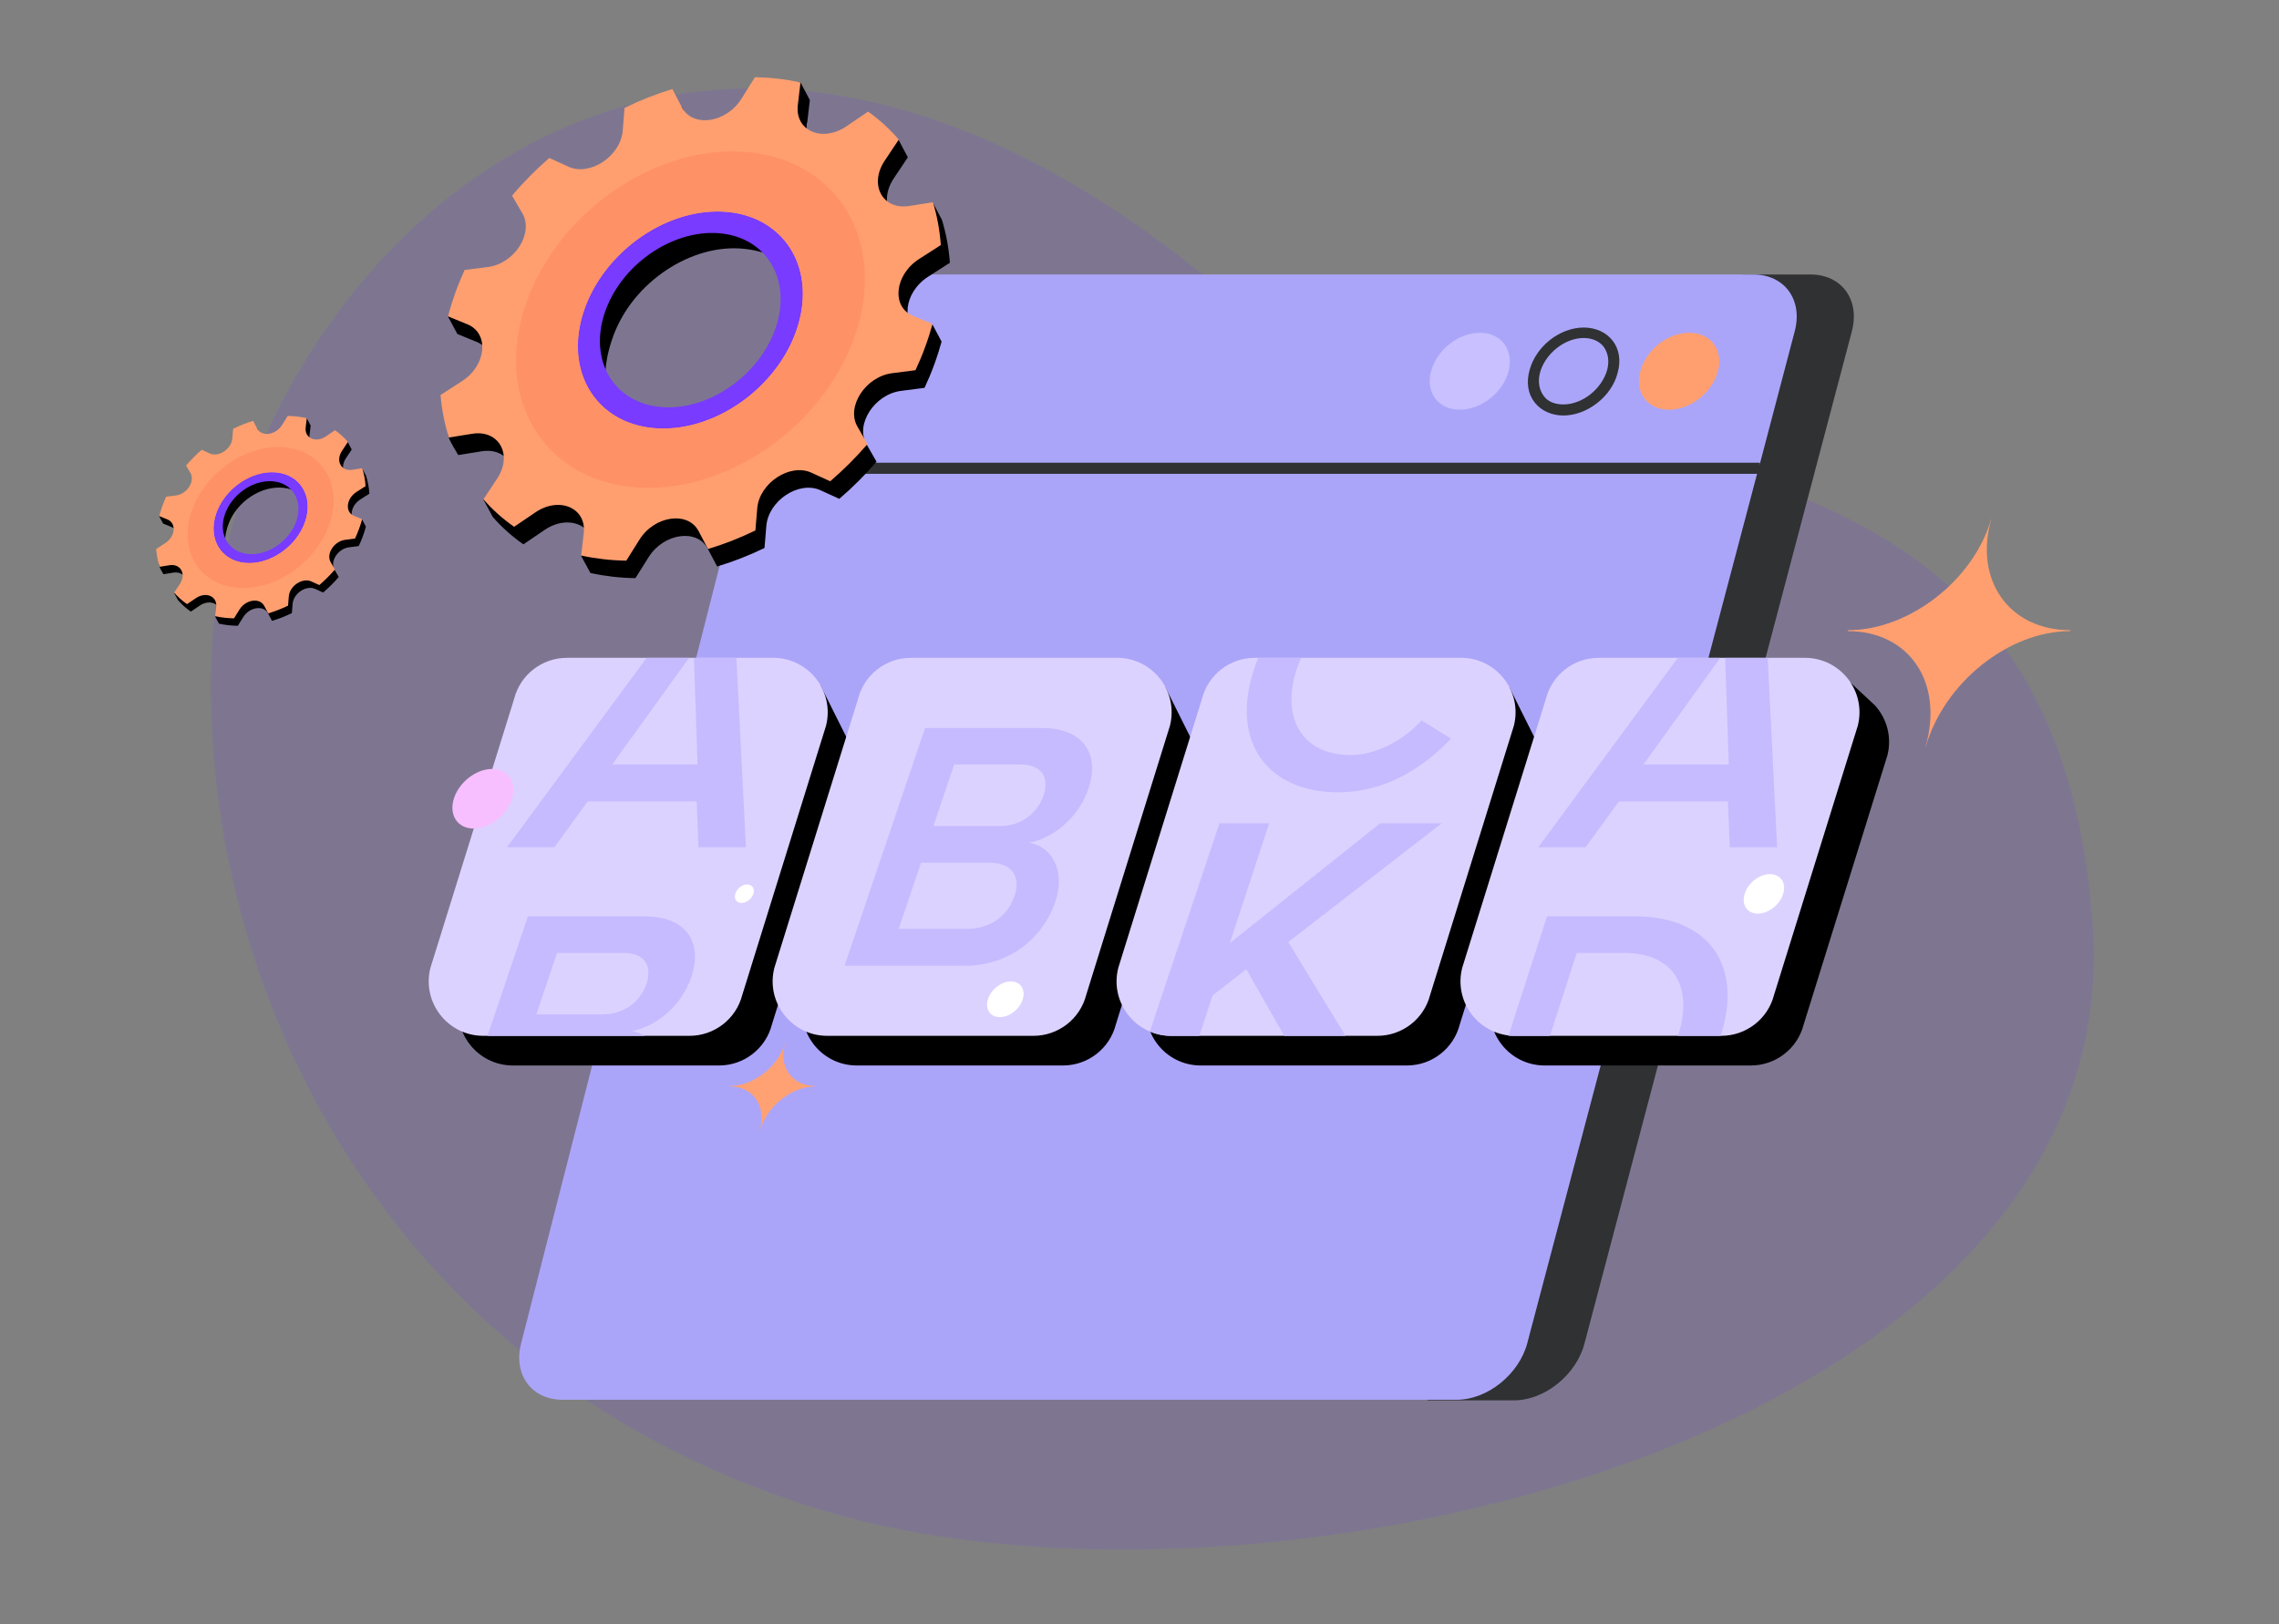
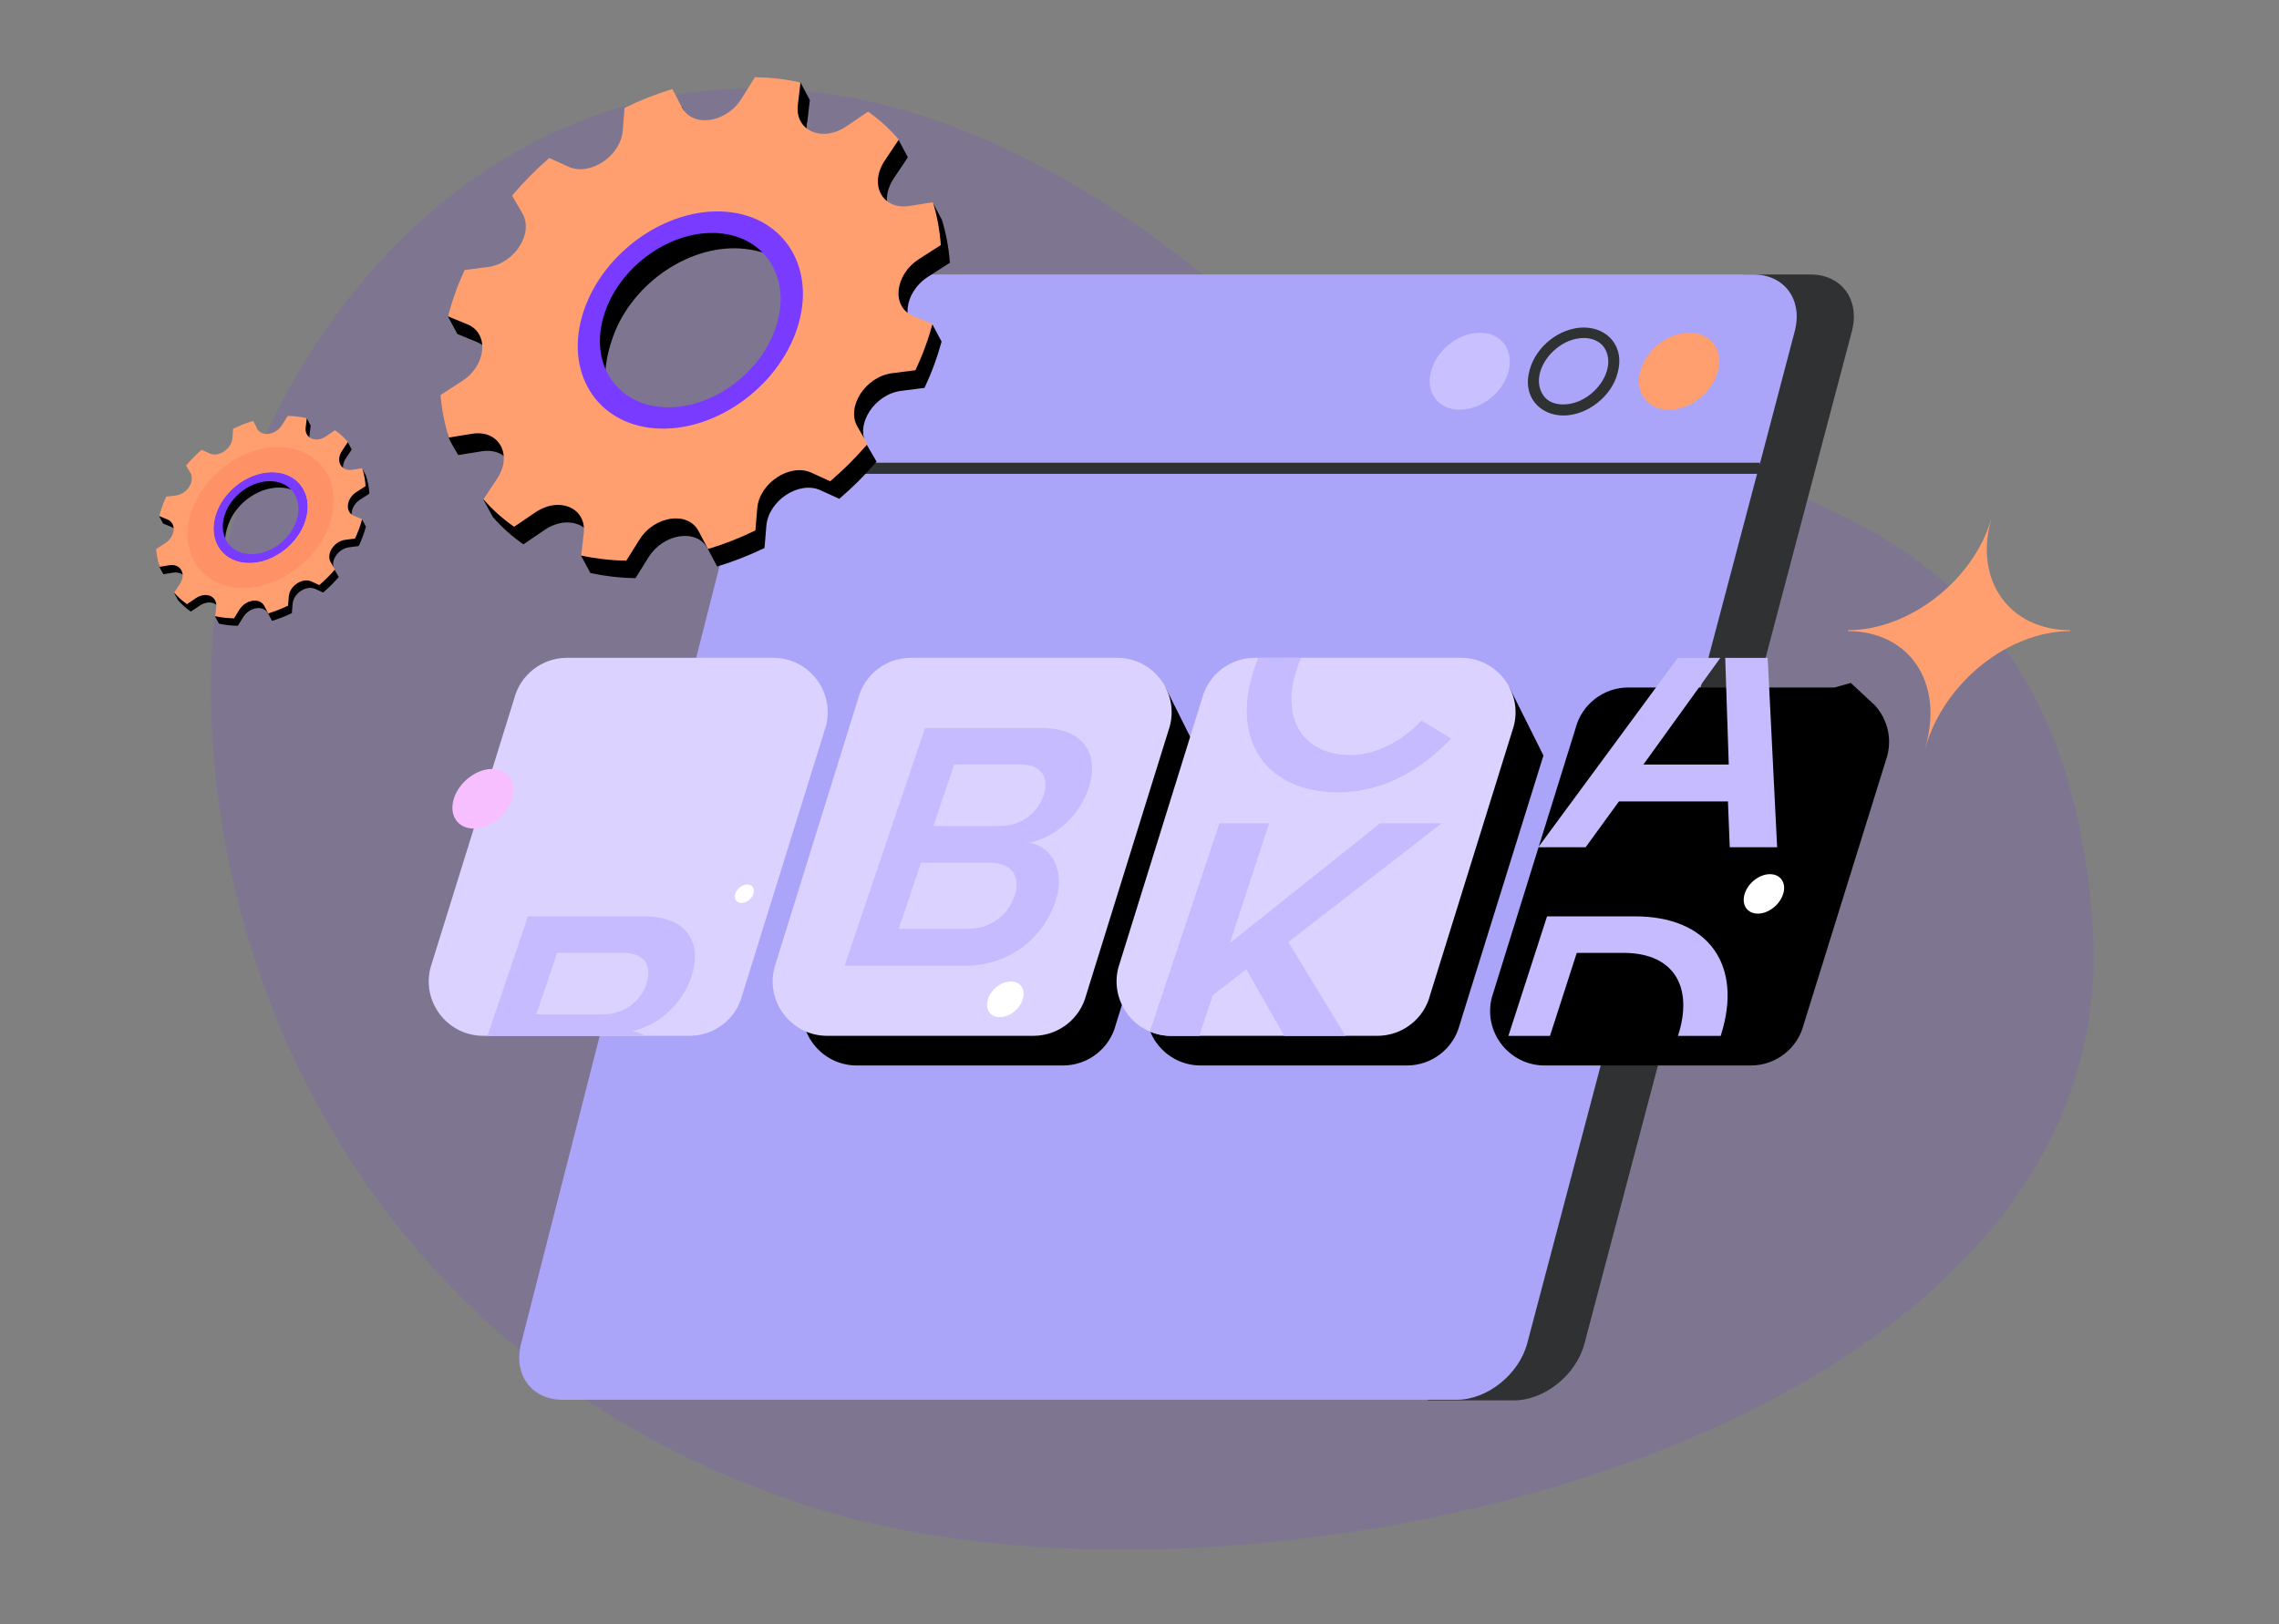
<svg xmlns="http://www.w3.org/2000/svg" id="Layer_1" viewBox="0 0 418 298">
  <rect x="0" y="0" width="418" height="298" fill="#808080" stroke="none" />
  <defs>
    <style>.cls-1{fill:#783bff;}.cls-1,.cls-2,.cls-3,.cls-4,.cls-5,.cls-6,.cls-7,.cls-8,.cls-9,.cls-10,.cls-11,.cls-12,.cls-13{stroke-width:0px;}.cls-2{fill:#dcd2ff;}.cls-3{fill:#c8c0ff;}.cls-4,.cls-9{fill:#2f3133;}.cls-5{fill:#000;}.cls-6{fill:#f7bfff;}.cls-14{opacity:.14;}.cls-7{fill:#c6bbff;}.cls-8{fill:#ff9166;}.cls-9,.cls-13{fill-rule:evenodd;}.cls-10{fill:#ff9f70;}.cls-11{fill:#ffa172;}.cls-12{fill:#fff;}.cls-13{fill:#aba5f9;}</style>
  </defs>
  <g class="cls-14">
    <path class="cls-1" d="M383.83,169.57c6.74,94.62-152.89,131.72-232.86,107.56-79.97-24.06-115.47-96.65-112.05-159.19,3.42-62.54,77.73-150.75,180.9-68.21,56.66,45.33,156.52,15.18,164.01,119.85Z" />
  </g>
  <path class="cls-9" d="M319.68,50.36h12.4c5.67,0,9.09,4.6,7.59,10.37l-49.07,185.82c-1.5,5.67-7.27,10.37-12.94,10.37h-15.82" />
  <path class="cls-13" d="M322.67,85.43l-42.55,161.01c-1.5,5.67-7.27,10.37-12.94,10.37H103.18c-5.67,0-9.09-4.6-7.59-10.37l11.01-43.09,13.26-51.96,16.68-65.43" />
  <path class="cls-13" d="M136.53,86.07l6.52-25.34c1.5-5.67,7.27-10.37,12.94-10.37h165.61c5.67,0,9.09,4.6,7.59,10.37l-6.52,24.8" />
  <polygon class="cls-4" points="322.78 86.93 136.32 86.93 136.75 84.89 322.78 84.89 322.78 86.93" />
  <path class="cls-3" d="M276.7,68.11c-1.07,3.96-5.02,7.06-8.98,7.06s-6.31-3.21-5.24-7.06c1.07-3.96,5.02-7.06,8.98-7.06s6.2,3.21,5.24,7.06Z" />
  <path class="cls-4" d="M286.75,76.23c-2.14,0-4.06-.86-5.24-2.35-1.28-1.6-1.6-3.74-.96-5.99,1.18-4.38,5.56-7.8,9.94-7.8,2.14,0,4.06.86,5.24,2.35,1.28,1.6,1.6,3.74.96,5.99h0c-1.07,4.28-5.56,7.8-9.94,7.8ZM290.49,62.01c-3.53,0-7.06,2.89-8.02,6.31-.43,1.6-.21,3.1.64,4.28.75,1.07,2.03,1.6,3.64,1.6,3.53,0,7.06-2.89,8.02-6.31.43-1.6.21-3.1-.64-4.28-.75-.96-2.03-1.6-3.64-1.6Z" />
  <path class="cls-10" d="M315.08,68.11c-1.07,3.96-5.02,7.06-8.98,7.06s-6.31-3.21-5.24-7.06c1.07-3.96,5.02-7.06,8.98-7.06s6.31,3.21,5.24,7.06Z" />
-   <path class="cls-5" d="M147.24,126.13h-37.82c-4.57,0-8.56,3.1-9.69,7.52l-15.35,49.35c-1.62,6.33,3.16,12.48,9.69,12.48h37.82c4.57,0,8.56-3.1,9.69-7.52l15.35-49.35-6.42-12.83-3.27.35Z" />
  <path class="cls-5" d="M213.78,126.13h-41.28c-4.57,0-8.56,3.1-9.69,7.52l-15.35,49.35c-1.62,6.33,3.16,12.48,9.69,12.48h37.82c4.57,0,8.56-3.1,9.69-7.52l15.35-49.35-6.24-12.48Z" />
  <path class="cls-5" d="M276.86,126.13h-41.28c-4.57,0-8.56,3.1-9.69,7.52l-15.35,49.35c-1.62,6.33,3.16,12.48,9.69,12.48h37.82c4.57,0,8.56-3.1,9.69-7.52l15.35-49.35-6.23-12.48Z" />
  <path class="cls-5" d="M336.48,126.13h-37.82c-4.57,0-8.56,3.1-9.69,7.52l-15.35,49.35c-1.62,6.33,3.16,12.48,9.69,12.48h37.82c4.57,0,8.56-3.1,9.69-7.52l15.35-49.35c.88-3.43-.13-6.81-2.27-9.19l-4.44-4.13-2.98.84Z" />
  <path class="cls-2" d="M126.46,190.04h-37.82c-6.53,0-11.31-6.16-9.69-12.48l15.35-49.35c1.13-4.43,5.12-7.52,9.69-7.52h37.82c6.53,0,11.31,6.16,9.69,12.48l-15.35,49.35c-1.13,4.43-5.12,7.52-9.69,7.52Z" />
  <path class="cls-2" d="M189.54,190.04h-37.82c-6.53,0-11.31-6.16-9.69-12.48l15.35-49.35c1.13-4.43,5.12-7.52,9.69-7.52h37.82c6.53,0,11.31,6.16,9.69,12.48l-15.35,49.35c-1.13,4.43-5.12,7.52-9.69,7.52Z" />
  <path class="cls-2" d="M252.62,190.04h-37.82c-6.53,0-11.31-6.16-9.69-12.48l15.35-49.35c1.13-4.43,5.12-7.52,9.69-7.52h37.82c6.53,0,11.31,6.16,9.69,12.48l-15.35,49.35c-1.13,4.43-5.12,7.52-9.69,7.52Z" />
-   <path class="cls-2" d="M315.7,190.04h-37.82c-6.53,0-11.31-6.16-9.69-12.48l15.35-49.35c1.13-4.43,5.12-7.52,9.69-7.52h37.82c6.53,0,11.31,6.16,9.69,12.48l-15.35,49.35c-1.13,4.43-5.12,7.52-9.69,7.52Z" />
  <path class="cls-6" d="M93.95,146.41c-.87,3.06-4.04,5.6-7.06,5.6s-4.63-2.54-3.61-5.6c.99-2.98,4.1-5.33,6.97-5.33s4.54,2.36,3.7,5.33Z" />
  <path class="cls-12" d="M327.08,163.91c-.57,2.03-2.67,3.71-4.67,3.71s-3.06-1.68-2.39-3.71c.65-1.97,2.71-3.53,4.62-3.53s3.01,1.56,2.45,3.53Z" />
  <path class="cls-12" d="M138.19,163.93c-.27.95-1.25,1.74-2.19,1.74s-1.44-.79-1.12-1.74c.31-.93,1.27-1.66,2.17-1.66s1.41.73,1.15,1.66Z" />
  <path class="cls-12" d="M187.61,183.26c-.52,1.83-2.42,3.35-4.23,3.35s-2.77-1.52-2.16-3.35c.59-1.78,2.45-3.2,4.18-3.2s2.72,1.41,2.21,3.2Z" />
  <path class="cls-10" d="M379.73,115.62c-11.25,0-17.71-9.23-14.5-20.37h-.03c-3.21,11.15-14.99,20.37-26.24,20.37l-.05.17c11.25,0,17.67,9.4,14.25,21.25h.03c3.41-11.85,15.25-21.25,26.5-21.25l.05-.17Z" />
-   <path class="cls-11" d="M149.57,199.25c-4.34,0-6.83-3.56-5.59-7.85h-.01c-1.24,4.3-5.78,7.85-10.12,7.85l-.02.07c4.34,0,6.81,3.63,5.49,8.19h.01c1.32-4.57,5.88-8.19,10.22-8.19l.02-.07Z" />
  <path class="cls-5" d="M148.05,22.53l.49-4.17-1.72-3.23c-1.4-.16-5.2,2.28-6.63,2.26l-2.46,3.94c-2.79,4.48-8.96,5.37-10.94,1.59l-1.75-3.34c-2.95.89-5.89,2.05-8.77,3.46l-.33,4.15c-.38,4.7-6,8.44-9.97,6.63l-3.49-1.6c-2.47,2.14-4.45,4.42-6.53,6.87l1.58,3.28c2.13,3.67-1.43,9.22-6.31,9.85l-4.29.55c-.63,1.39-1.21,2.8-1.72,4.23-.32.88-2.79.19-3.05,1.07l1.73,3.21,3.56,1.46c4.05,1.66,3.5,7.53-.98,10.42l-3.95,2.54c.17,2.02-.69,2.69-.2,4.6.16.64,1.73,3.19,1.73,3.19l4.29-.69c4.88-.78,7.46,3.85,4.57,8.2l-4.26.64,1.72,3.19c1.66,1.91,3.55,3.59,5.63,5.04l3.88-2.64c4.4-2.99,9.41-.83,8.88,3.82l-2.19.9,1.72,3.18c1.32.29,2.67.51,4.06.67,1.39.16,2.79.25,4.2.27l2.42-3.86c2.76-4.39,8.87-5.27,10.83-1.56l1.73,3.28c2.92-.87,5.83-2.01,8.69-3.39l.34-4.07c.39-4.63,5.98-8.32,9.92-6.53l3.46,1.58c2.47-2.12,4.75-4.4,6.83-6.82l-1.85-3.21c-2.1-3.64,1.49-9.16,6.36-9.78l4.29-.55c.65-1.39,1.24-2.79,1.76-4.22.53-1.43.98-2.85,1.37-4.27l-1.71-3.2-1.84,1.75c-4.04-1.66-3.43-7.55,1.08-10.45l3.99-2.56c-.2-2.71-.68-5.34-1.45-7.86l-1.71-3.22-2.61,3.91c-4.91.79-7.46-3.89-4.53-8.3l2.59-3.88-1.71-3.22c-1.13-1.09-2.63-.99-3.93-1.91l-3.94,2.68c-4.46,3.04-9.5.84-8.94-3.89ZM145.96,64c-3.64,9.95-14.46,17.08-24.18,15.97-9.72-1.12-12.92-8.3-9.32-18.26,3.61-9.98,14.46-17.17,24.22-16.04,9.76,1.13,12.93,8.37,9.28,18.34Z" />
  <path class="cls-10" d="M146.33,19.3l.49-4.17c-1.33-.29-2.7-.53-4.1-.69-1.4-.16-2.82-.25-4.25-.28l-2.46,3.94c-2.79,4.48-8.96,5.37-10.94,1.59l-1.75-3.35c-2.95.89-5.89,2.05-8.77,3.46l-.33,4.15c-.38,4.71-6,8.44-9.97,6.63l-3.5-1.6c-2.47,2.15-4.75,4.46-6.83,6.91l1.89,3.24c2.13,3.67-1.43,9.23-6.31,9.86l-4.29.55c-.63,1.39-1.21,2.8-1.72,4.23-.51,1.43-.95,2.86-1.33,4.27l3.57,1.46c4.05,1.66,3.5,7.54-.98,10.42l-3.95,2.55c.23,2.69.74,5.3,1.53,7.8l4.29-.69c4.88-.78,7.46,3.85,4.58,8.2l-2.53,3.83c1.66,1.91,3.55,3.59,5.63,5.04l3.88-2.64c4.4-2.99,9.42-.83,8.89,3.82l-.47,4.09c1.32.29,2.67.51,4.06.67,1.39.16,2.79.25,4.21.27l2.42-3.86c2.76-4.4,8.88-5.28,10.84-1.56l1.73,3.28c2.92-.87,5.83-2.01,8.69-3.4l.34-4.07c.39-4.63,5.99-8.32,9.92-6.53l3.46,1.58c2.47-2.12,4.75-4.4,6.84-6.83l-1.85-3.21c-2.1-3.64,1.49-9.16,6.36-9.79l4.29-.55c.65-1.39,1.24-2.79,1.76-4.22.53-1.43.98-2.85,1.37-4.27l-3.55-1.46c-4.04-1.66-3.43-7.55,1.08-10.45l3.99-2.56c-.2-2.71-.68-5.34-1.45-7.86l-4.32.69c-4.91.79-7.46-3.89-4.53-8.3l2.59-3.88c-1.66-1.94-3.55-3.66-5.64-5.13l-3.94,2.68c-4.46,3.04-9.5.84-8.94-3.89ZM144.24,60.8c-3.64,9.95-14.46,17.09-24.18,15.97-9.72-1.12-14.7-10.08-11.1-20.04,3.61-9.98,14.46-17.18,24.22-16.05,9.76,1.13,14.71,10.15,11.06,20.12Z" />
  <path class="cls-1" d="M120.06,78.58c-10.77-.87-16.63-10.46-13.04-21.4,3.6-10.97,15.34-19.21,26.16-18.33,10.82.88,16.65,10.53,13,21.49-3.64,10.94-15.35,19.1-26.12,18.24ZM131.88,42.79c-8.68-.7-18.11,5.9-21,14.71-2.88,8.79,1.81,16.49,10.46,17.18,8.65.7,18.05-5.87,20.97-14.65,2.92-8.8-1.76-16.54-10.44-17.24Z" />
-   <path class="cls-8" d="M134.36,27.78c-17.21,0-34.58,13.9-38.79,30.98-4.19,17.01,6.27,30.75,23.35,30.75s34.42-13.74,38.74-30.75c4.34-17.08-6.08-30.98-23.29-30.98ZM121.64,78.61c-11.02,0-17.76-8.87-15.04-19.85,2.73-11,13.92-19.95,25-19.95s17.8,8.94,15.02,19.95-13.95,19.85-24.98,19.85Z" />
  <path class="cls-5" d="M56.77,79.82l.21-1.74-.72-1.35c-.59-.07-2.18.96-2.78.95l-1.03,1.65c-1.17,1.87-3.75,2.25-4.58.66l-.73-1.4c-1.24.37-2.46.86-3.67,1.45l-.14,1.74c-.16,1.97-2.51,3.53-4.17,2.77l-1.46-.67c-1.03.9-1.86,1.85-2.73,2.88l.66,1.37c.89,1.54-.6,3.86-2.64,4.13l-1.8.23c-.27.58-.51,1.17-.72,1.77-.13.37-1.17.08-1.28.45l.72,1.34,1.49.61c1.7.69,1.46,3.15-.41,4.36l-1.65,1.07c.07.85-.29,1.12-.08,1.92.07.27.72,1.34.72,1.34l1.8-.29c2.04-.33,3.12,1.61,1.92,3.43l-1.78.27.72,1.34c.7.8,1.49,1.5,2.36,2.11l1.63-1.1c1.84-1.25,3.94-.35,3.72,1.6l-.91.38.72,1.33c.55.12,1.12.22,1.7.28.58.07,1.17.1,1.76.11l1.01-1.62c1.16-1.84,3.72-2.21,4.54-.65l.72,1.37c1.22-.37,2.44-.84,3.64-1.42l.14-1.71c.16-1.94,2.51-3.48,4.15-2.73l1.45.66c1.03-.89,1.99-1.84,2.86-2.86l-.78-1.34c-.88-1.52.62-3.83,2.66-4.1l1.79-.23c.27-.58.52-1.17.74-1.77.22-.6.41-1.19.57-1.79l-.71-1.34-.77.73c-1.69-.69-1.44-3.16.45-4.37l1.67-1.07c-.08-1.14-.28-2.24-.61-3.29l-.72-1.35-1.09,1.64c-2.05.33-3.12-1.63-1.9-3.47l1.08-1.63-.72-1.35c-.47-.46-1.1-.42-1.64-.8l-1.65,1.12c-1.87,1.27-3.98.35-3.74-1.63ZM55.9,97.18c-1.52,4.16-6.05,7.15-10.12,6.69-4.07-.47-5.41-3.48-3.9-7.65,1.51-4.18,6.05-7.19,10.14-6.72,4.09.47,5.41,3.5,3.89,7.68Z" />
  <path class="cls-10" d="M56.06,78.47l.21-1.75c-.56-.12-1.13-.22-1.72-.29-.59-.07-1.18-.11-1.78-.12l-1.03,1.65c-1.17,1.87-3.75,2.25-4.58.66l-.73-1.4c-1.24.37-2.47.86-3.67,1.45l-.14,1.74c-.16,1.97-2.51,3.54-4.17,2.78l-1.46-.67c-1.03.9-1.99,1.87-2.86,2.89l.79,1.36c.89,1.54-.6,3.86-2.64,4.13l-1.8.23c-.27.58-.51,1.17-.72,1.77-.21.6-.4,1.2-.55,1.79l1.49.61c1.7.69,1.47,3.16-.41,4.36l-1.65,1.07c.09,1.13.31,2.22.64,3.26l1.8-.29c2.04-.33,3.12,1.61,1.92,3.43l-1.06,1.6c.7.8,1.49,1.51,2.36,2.11l1.63-1.1c1.84-1.25,3.94-.35,3.72,1.6l-.19,1.71c.55.12,1.12.22,1.7.28.58.07,1.17.1,1.76.11l1.01-1.62c1.16-1.84,3.72-2.21,4.54-.65l.72,1.37c1.22-.37,2.44-.84,3.64-1.42l.14-1.71c.16-1.94,2.51-3.48,4.15-2.73l1.45.66c1.03-.89,1.99-1.84,2.86-2.86l-.78-1.34c-.88-1.52.62-3.84,2.67-4.1l1.79-.23c.27-.58.52-1.17.74-1.77.22-.6.41-1.19.57-1.79l-1.49-.61c-1.69-.69-1.44-3.16.45-4.38l1.67-1.07c-.08-1.14-.28-2.24-.61-3.29l-1.81.29c-2.06.33-3.13-1.63-1.9-3.48l1.08-1.63c-.69-.81-1.49-1.53-2.36-2.15l-1.65,1.12c-1.87,1.27-3.98.35-3.74-1.63ZM55.18,95.84c-1.52,4.17-6.06,7.16-10.13,6.69-4.07-.47-6.15-4.22-4.65-8.39,1.51-4.18,6.05-7.19,10.14-6.72,4.09.47,6.16,4.25,4.63,8.42Z" />
  <path class="cls-1" d="M45.06,103.29c-4.51-.36-6.96-4.38-5.46-8.96,1.51-4.59,6.42-8.04,10.95-7.68,4.53.37,6.97,4.41,5.44,9-1.52,4.58-6.43,8-10.94,7.64ZM50.01,88.3c-3.64-.29-7.58,2.47-8.79,6.16-1.21,3.68.76,6.9,4.38,7.19,3.62.29,7.56-2.46,8.78-6.13,1.22-3.68-.74-6.93-4.37-7.22Z" />
  <path class="cls-8" d="M51.04,82.02c-7.2,0-14.48,5.82-16.24,12.97-1.76,7.12,2.62,12.88,9.77,12.88s14.41-5.75,16.22-12.88-2.55-12.97-9.75-12.97ZM45.72,103.3c-4.62,0-7.44-3.72-6.3-8.31,1.14-4.61,5.83-8.35,10.47-8.35s7.45,3.74,6.29,8.35c-1.16,4.59-5.84,8.31-10.46,8.31Z" />
  <path class="cls-7" d="M154.91,177.18l14.76-43.62h21.33c7.93,0,10.7,4.95,8.66,11.07-1.83,5.48-6.57,9.15-10.9,9.99,4.39.72,6.62,5.37,4.83,10.74-2.26,6.76-8.46,11.82-16.63,11.82h-22.04ZM191.4,145.93c1.09-3.26-.31-5.67-4.22-5.67h-12.17l-3.81,11.29h12.19c3.91,0,6.91-2.35,8.01-5.61ZM186.1,164.31c1.1-3.28-.27-6.03-4.64-6.03h-12.53l-4.09,12.13h12.55c4.18,0,7.43-2.3,8.71-6.1Z" />
  <path class="cls-7" d="M118.25,190.04c-.68-.42-1.46-.72-2.33-.86,4.33-.85,9.07-4.51,10.9-9.99,2.04-6.12-.72-11.07-8.66-11.07h-21.33l-7.42,21.93h28.83ZM102.18,174.82h12.17c3.91,0,5.31,2.41,4.22,5.67-1.09,3.26-4.1,5.61-8.01,5.61h-12.19l3.81-11.29Z" />
-   <polygon class="cls-7" points="127.28 120.7 127.94 140.27 112.28 140.27 126.38 120.7 118.59 120.7 92.99 155.44 101.69 155.44 107.79 147.03 127.78 147.03 128.11 155.44 136.81 155.44 135.07 120.7 127.28 120.7" />
  <polygon class="cls-7" points="316.43 120.7 317.08 140.27 301.42 140.27 315.53 120.7 307.73 120.7 282.14 155.44 290.83 155.44 296.94 147.03 316.93 147.03 317.26 155.44 325.95 155.44 324.22 120.7 316.43 120.7" />
  <path class="cls-7" d="M284.29,190.04l4.91-15.22h8.52c9.7,0,12.78,6.65,10.09,15.08-.02.05-.04.1-.05.15h7.83s.04-.1.05-.15c4.08-12.8-2.23-21.78-15.76-21.78h-16.13l-7.09,21.93h7.63Z" />
  <path class="cls-7" d="M236.29,172.83l28.14-21.78h-11.3l-27.57,21.99,7.22-21.99h-9.12l-12.76,38.2c1.19.51,2.5.8,3.9.8h5.17l2.44-7.42,6.17-4.81,6.97,12.23h11.24l-10.51-17.22Z" />
  <path class="cls-7" d="M247.66,138.52c-8.62,0-12.84-6.62-9.81-15.79.23-.69.5-1.37.79-2.03h-7.85c-.27.67-.54,1.34-.77,2.03-4.45,13.43,2.51,22.63,15.4,22.63,8.83,0,15.69-4.6,20.74-9.85l-5.44-3.34c-3.29,3.67-8.35,6.36-13.06,6.36Z" />
</svg>